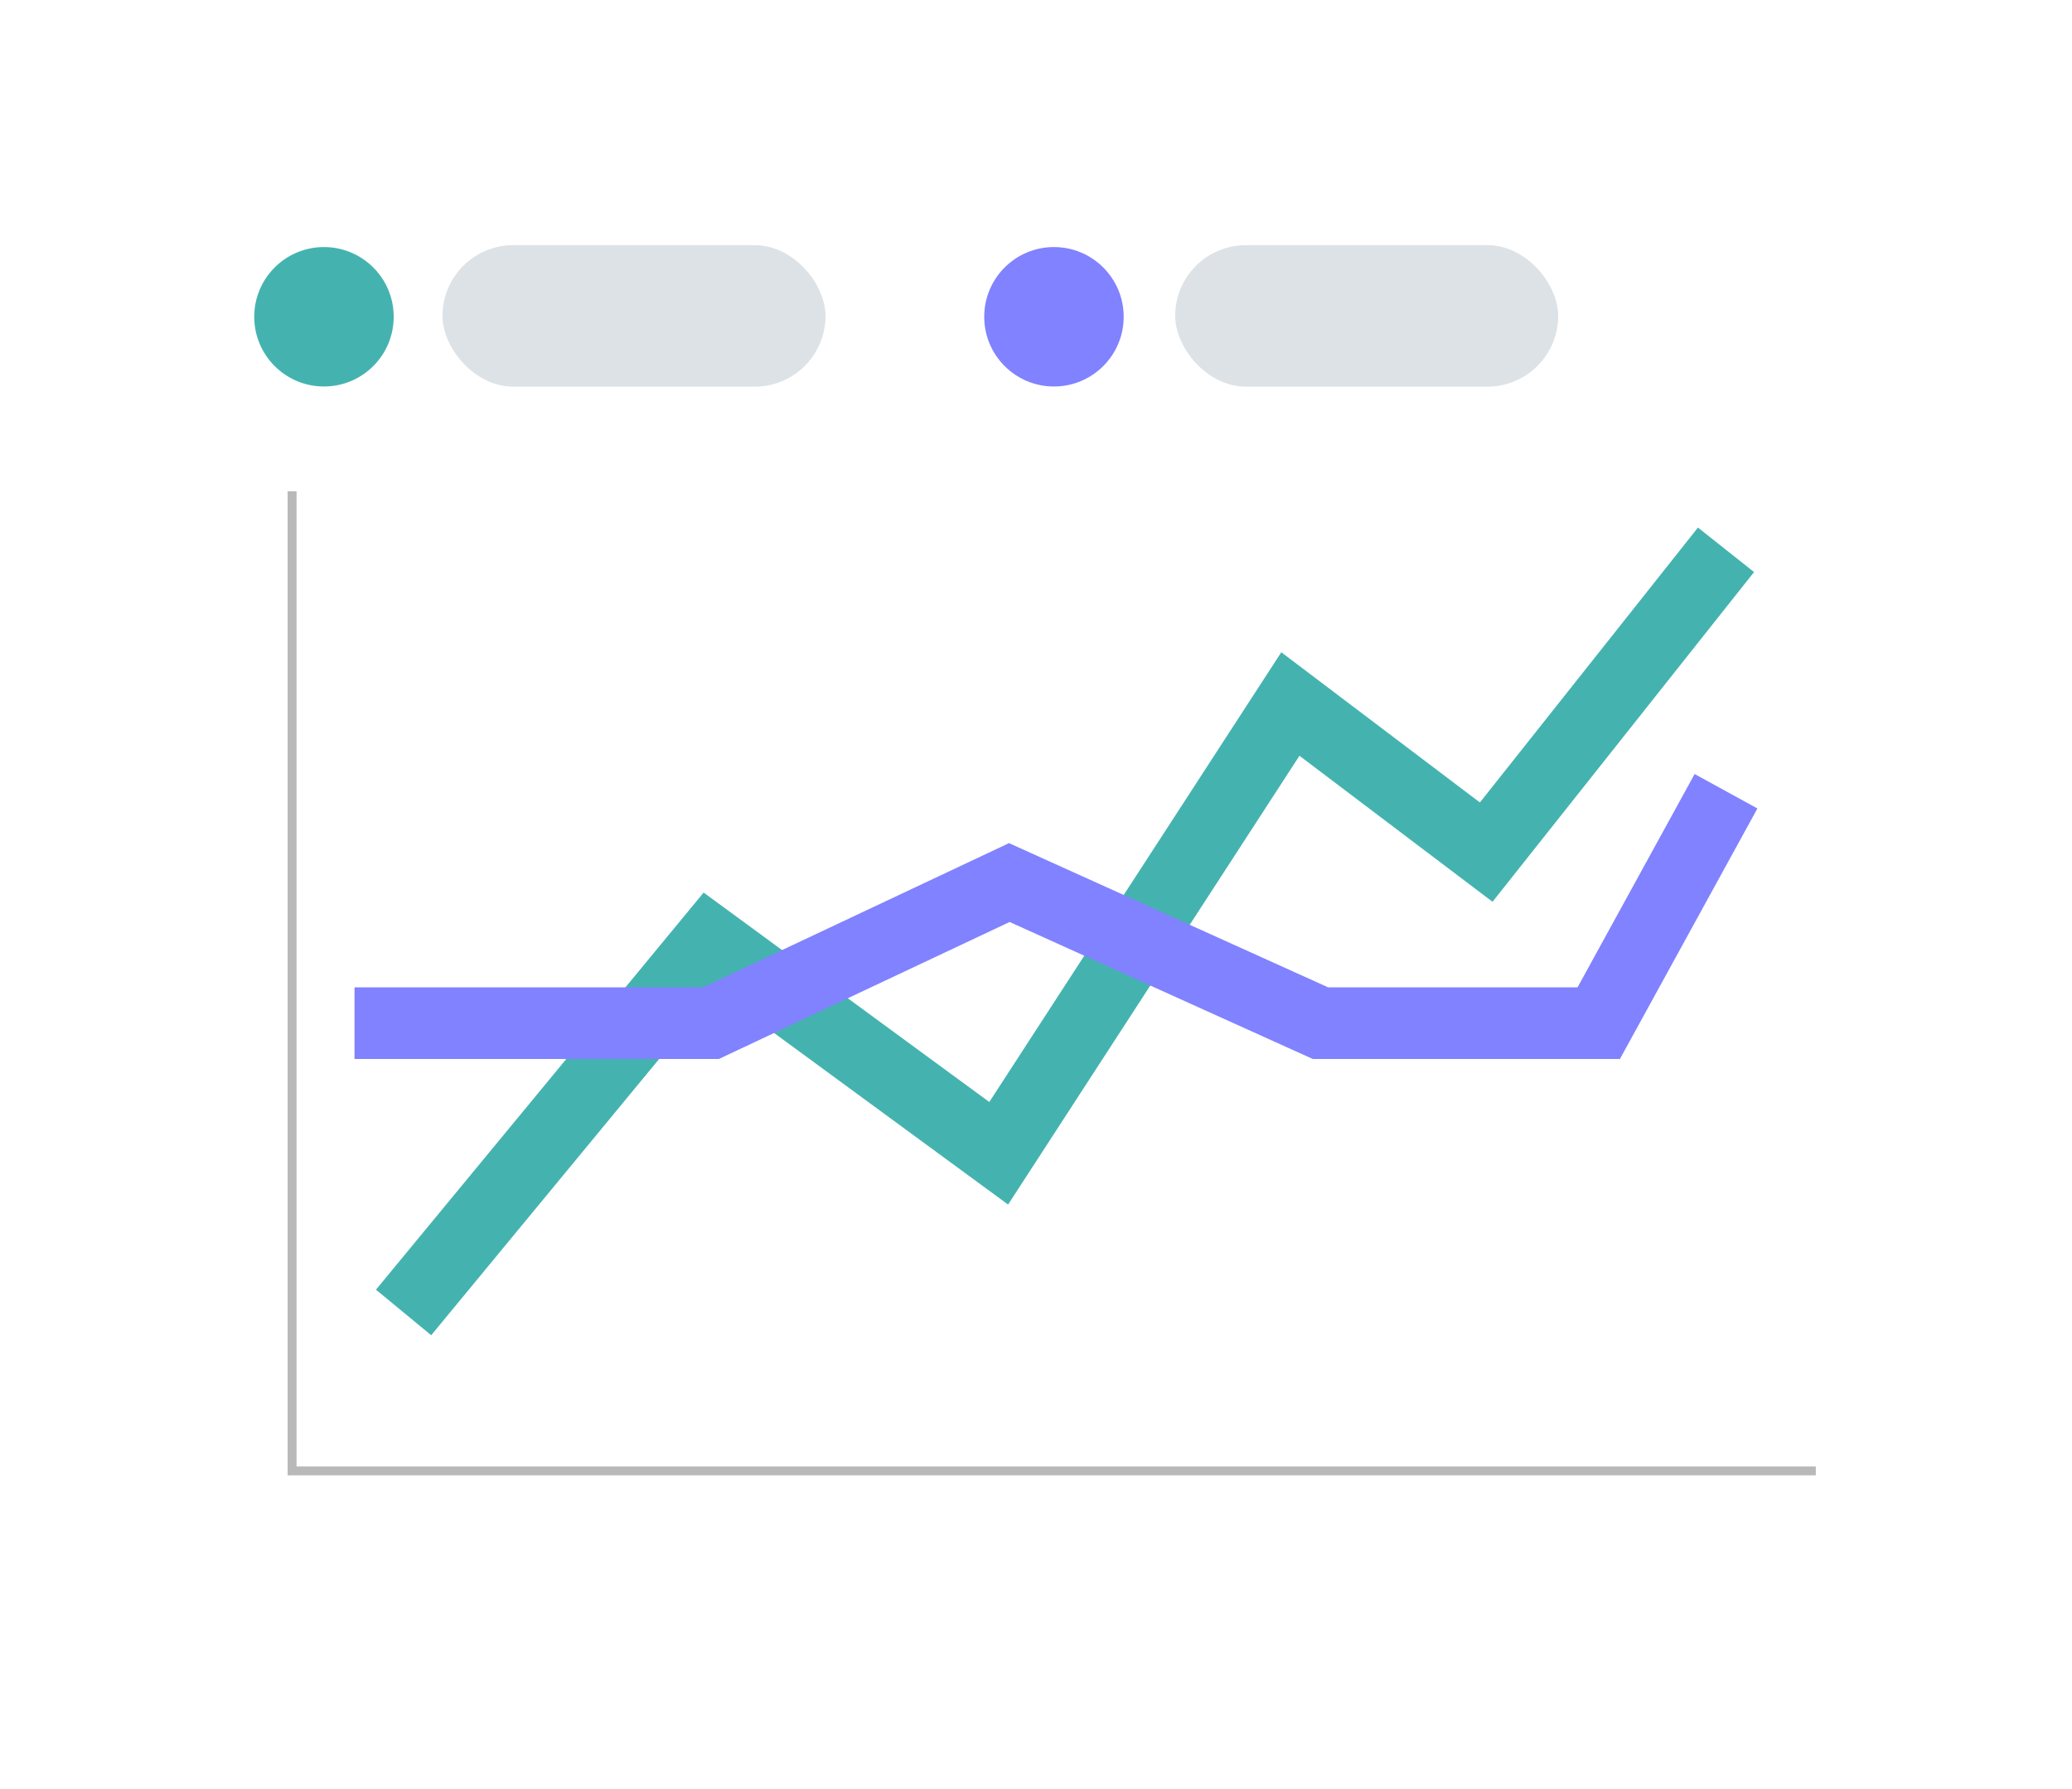
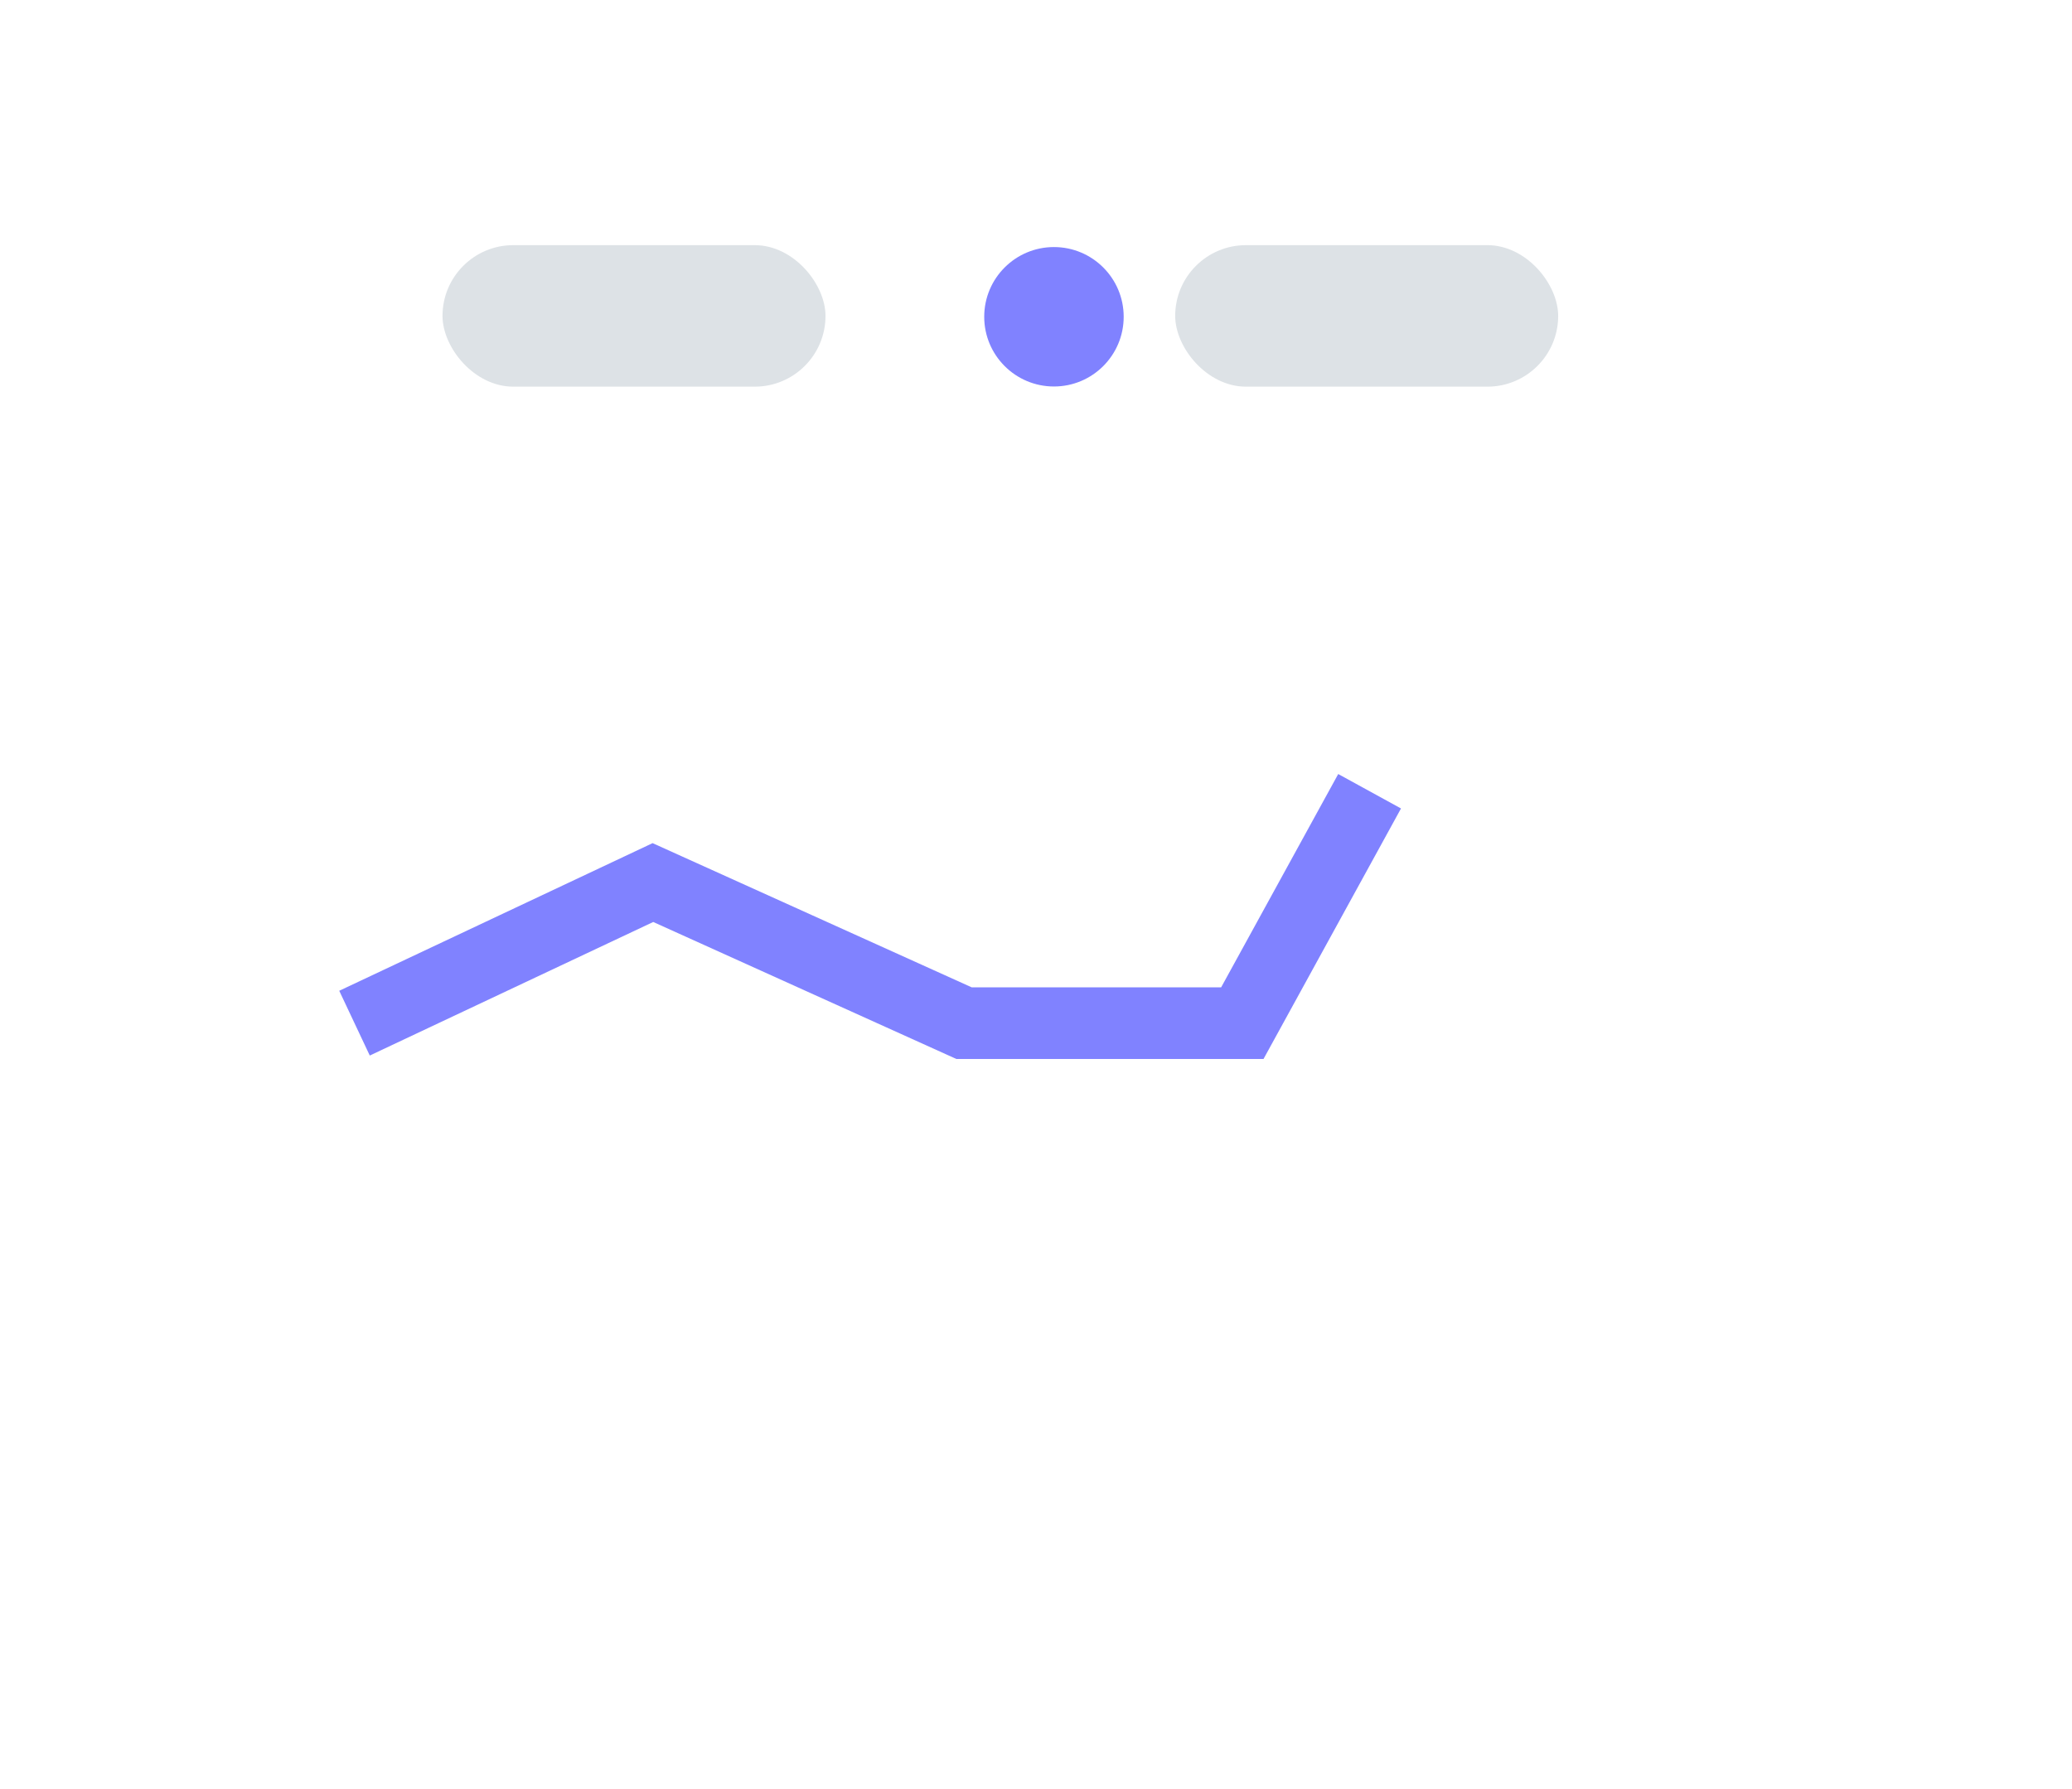
<svg xmlns="http://www.w3.org/2000/svg" width="231.473" height="199.937" viewBox="0 0 231.473 199.937">
  <defs>
    <filter id="Rectangle_84" x="0" y="0" width="231.473" height="199.937" filterUnits="userSpaceOnUse">
      <feOffset dy="3" input="SourceAlpha" />
      <feGaussianBlur stdDeviation="3" result="blur" />
      <feFlood flood-opacity="0.161" />
      <feComposite operator="in" in2="blur" />
      <feComposite in="SourceGraphic" />
    </filter>
  </defs>
  <g id="graph_icon" data-name="graph icon" transform="translate(9 -10.039)">
    <g id="Group_70" data-name="Group 70" transform="translate(0 16.039)">
      <g transform="matrix(1, 0, 0, 1, -9, -6)" filter="url(#Rectangle_84)">
-         <rect id="Rectangle_84-2" data-name="Rectangle 84" width="213.473" height="181.937" rx="6" transform="translate(9 6)" fill="#fff" />
-       </g>
-       <path id="Path_2541" data-name="Path 2541" d="M34.984,103.057V212.514H205.209" transform="translate(-11.355 -54.16)" fill="none" stroke="#707070" stroke-width="1" opacity="0.492" />
-       <path id="Path_2542" data-name="Path 2542" d="M54.434,192.529l34.2-41.458,32.284,23.671,32.584-50.2,21.878,16.55,26.788-33.78" transform="translate(-18.348 -51.877)" fill="none" stroke="#44b3b0" stroke-width="8" />
-       <path id="Path_2543" data-name="Path 2543" d="M47.945,133.223H87.761l33.336-15.71,34.758,15.71h31.089l14.219-25.913" transform="translate(-17.341 -24.897)" fill="none" stroke="#8082ff" stroke-width="8" />
-       <circle id="Ellipse_93" data-name="Ellipse 93" cx="7.79" cy="7.79" r="7.79" transform="translate(19.402 21.606)" fill="#44b3b0" />
+         </g>
+       <path id="Path_2543" data-name="Path 2543" d="M47.945,133.223l33.336-15.71,34.758,15.71h31.089l14.219-25.913" transform="translate(-17.341 -24.897)" fill="none" stroke="#8082ff" stroke-width="8" />
      <circle id="Ellipse_94" data-name="Ellipse 94" cx="7.79" cy="7.79" r="7.79" transform="translate(100.952 21.606)" fill="#8082ff" />
      <rect id="Rectangle_2667" data-name="Rectangle 2667" width="42.786" height="15.812" rx="7.906" transform="translate(40.435 21.393)" fill="#dde2e6" />
      <rect id="Rectangle_2668" data-name="Rectangle 2668" width="42.786" height="15.812" rx="7.906" transform="translate(122.286 21.393)" fill="#dde2e6" />
    </g>
  </g>
</svg>